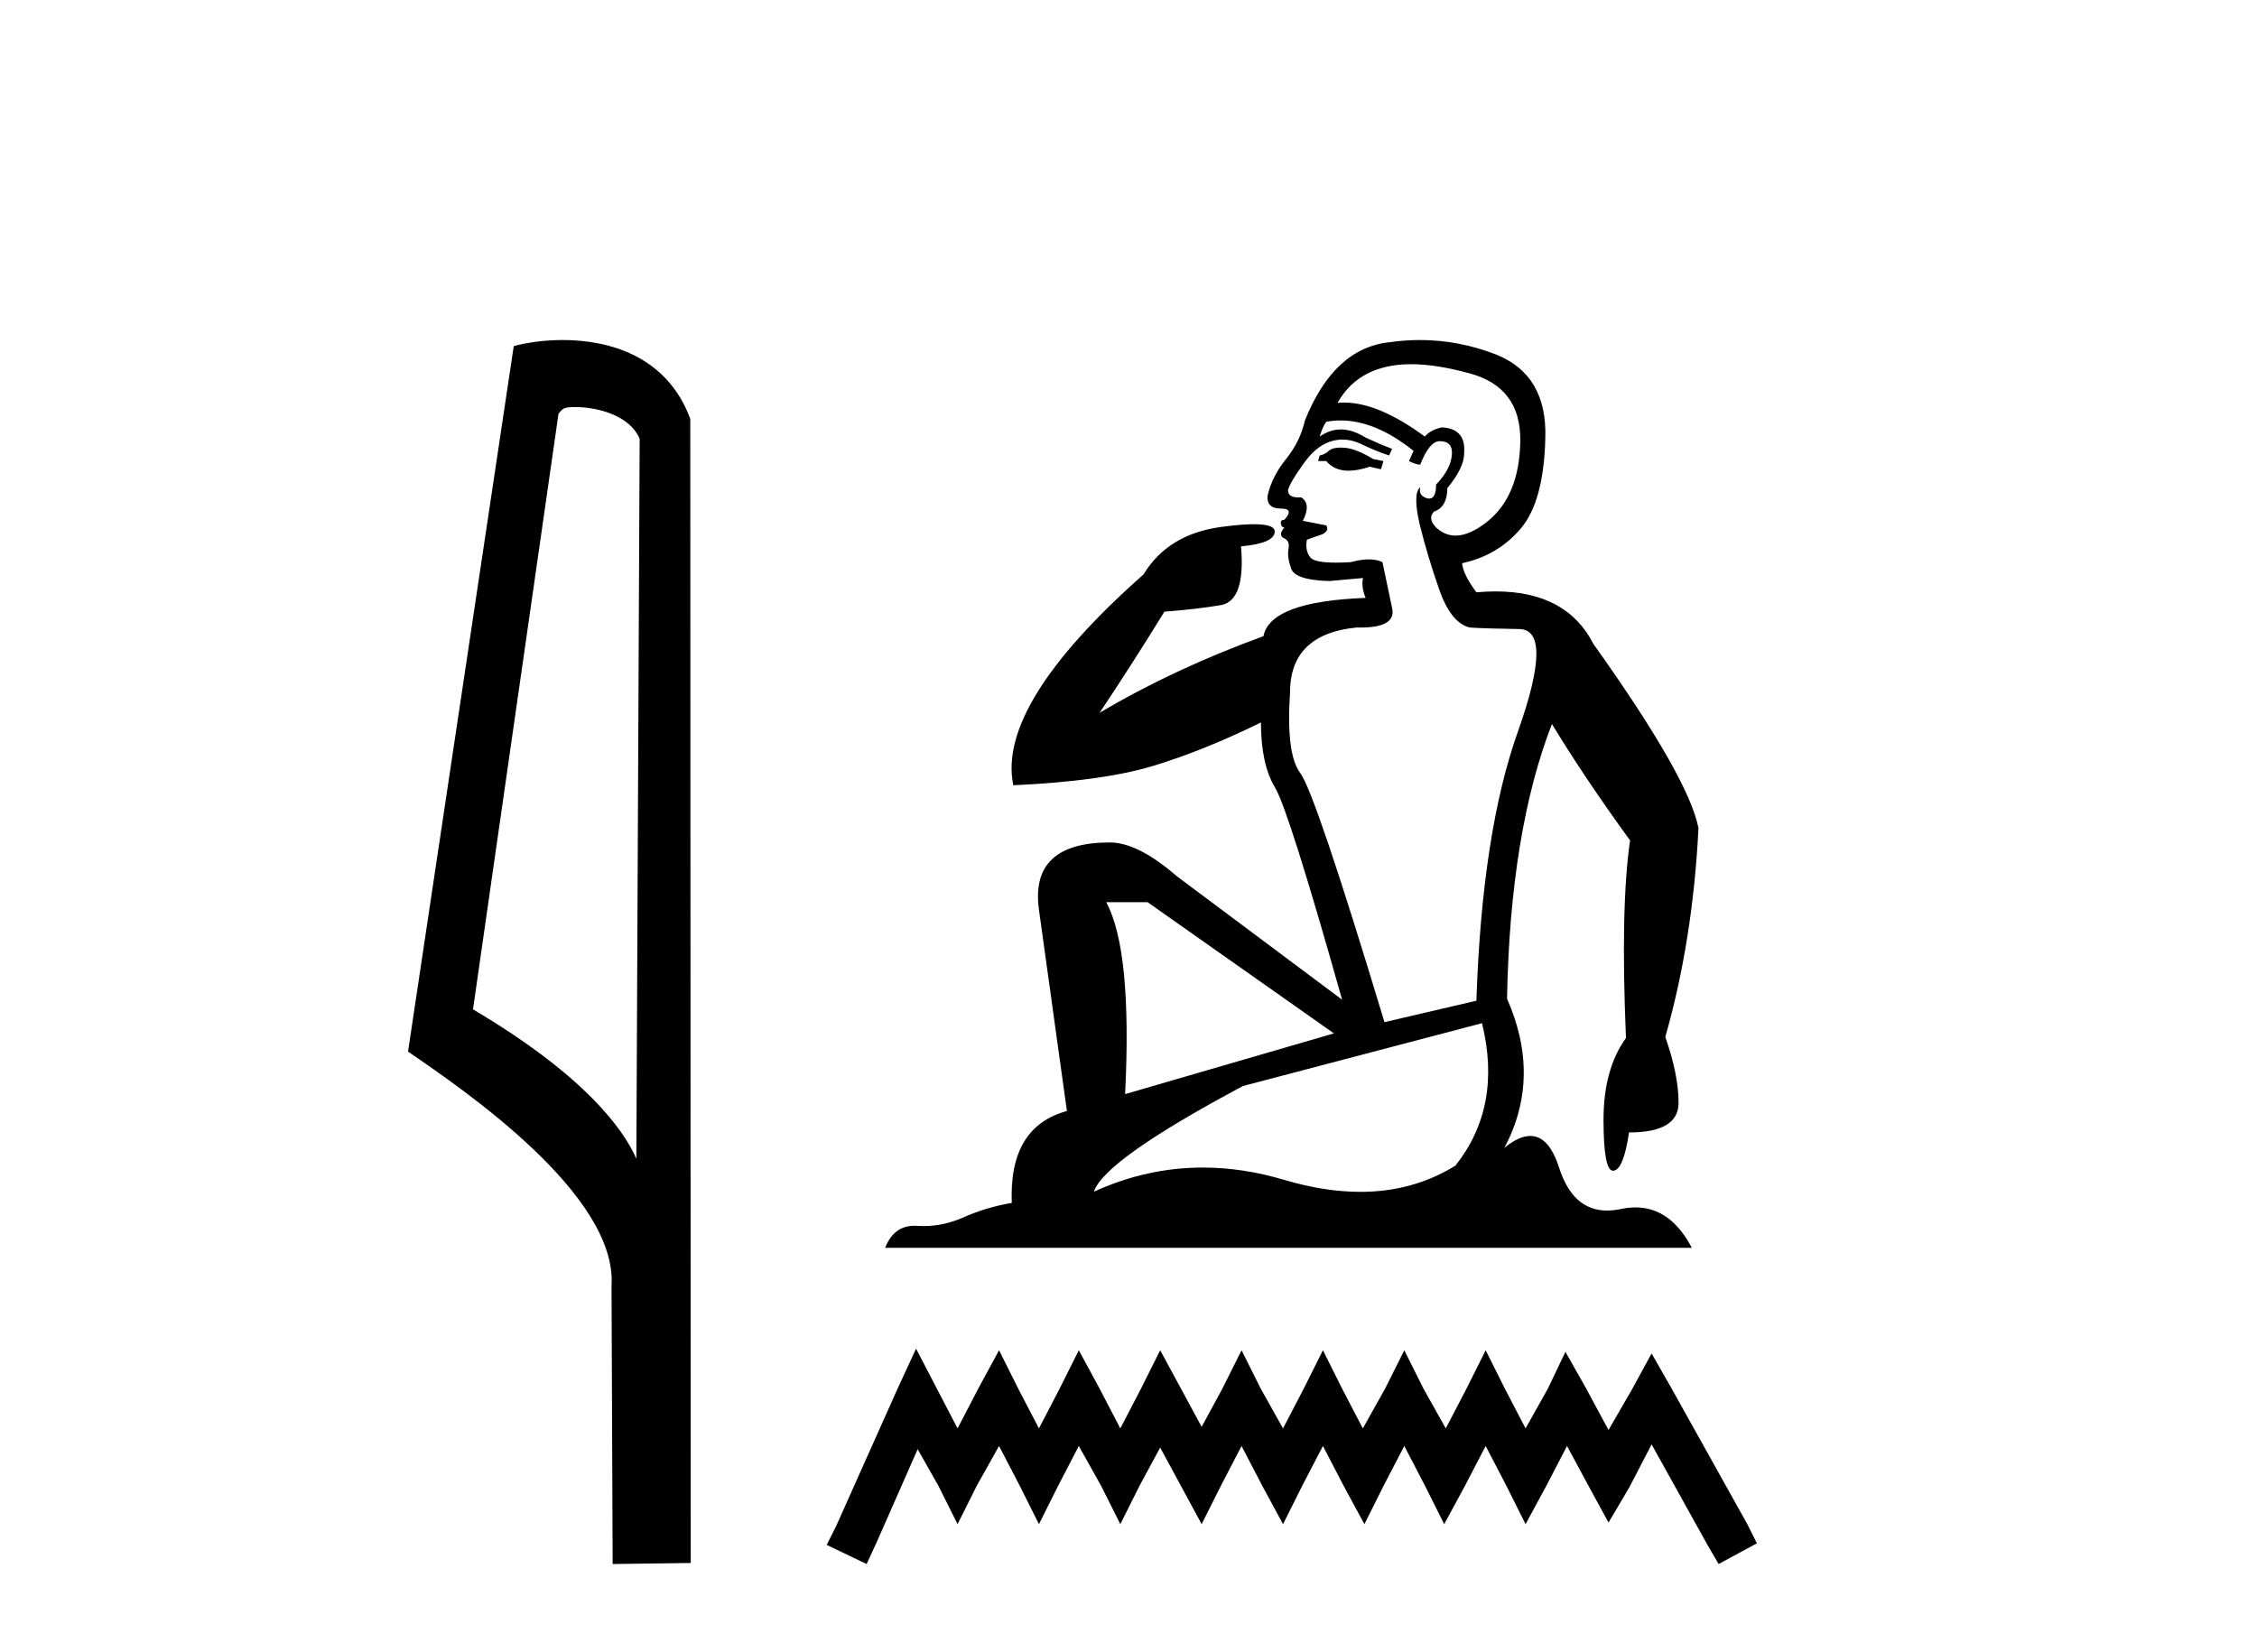
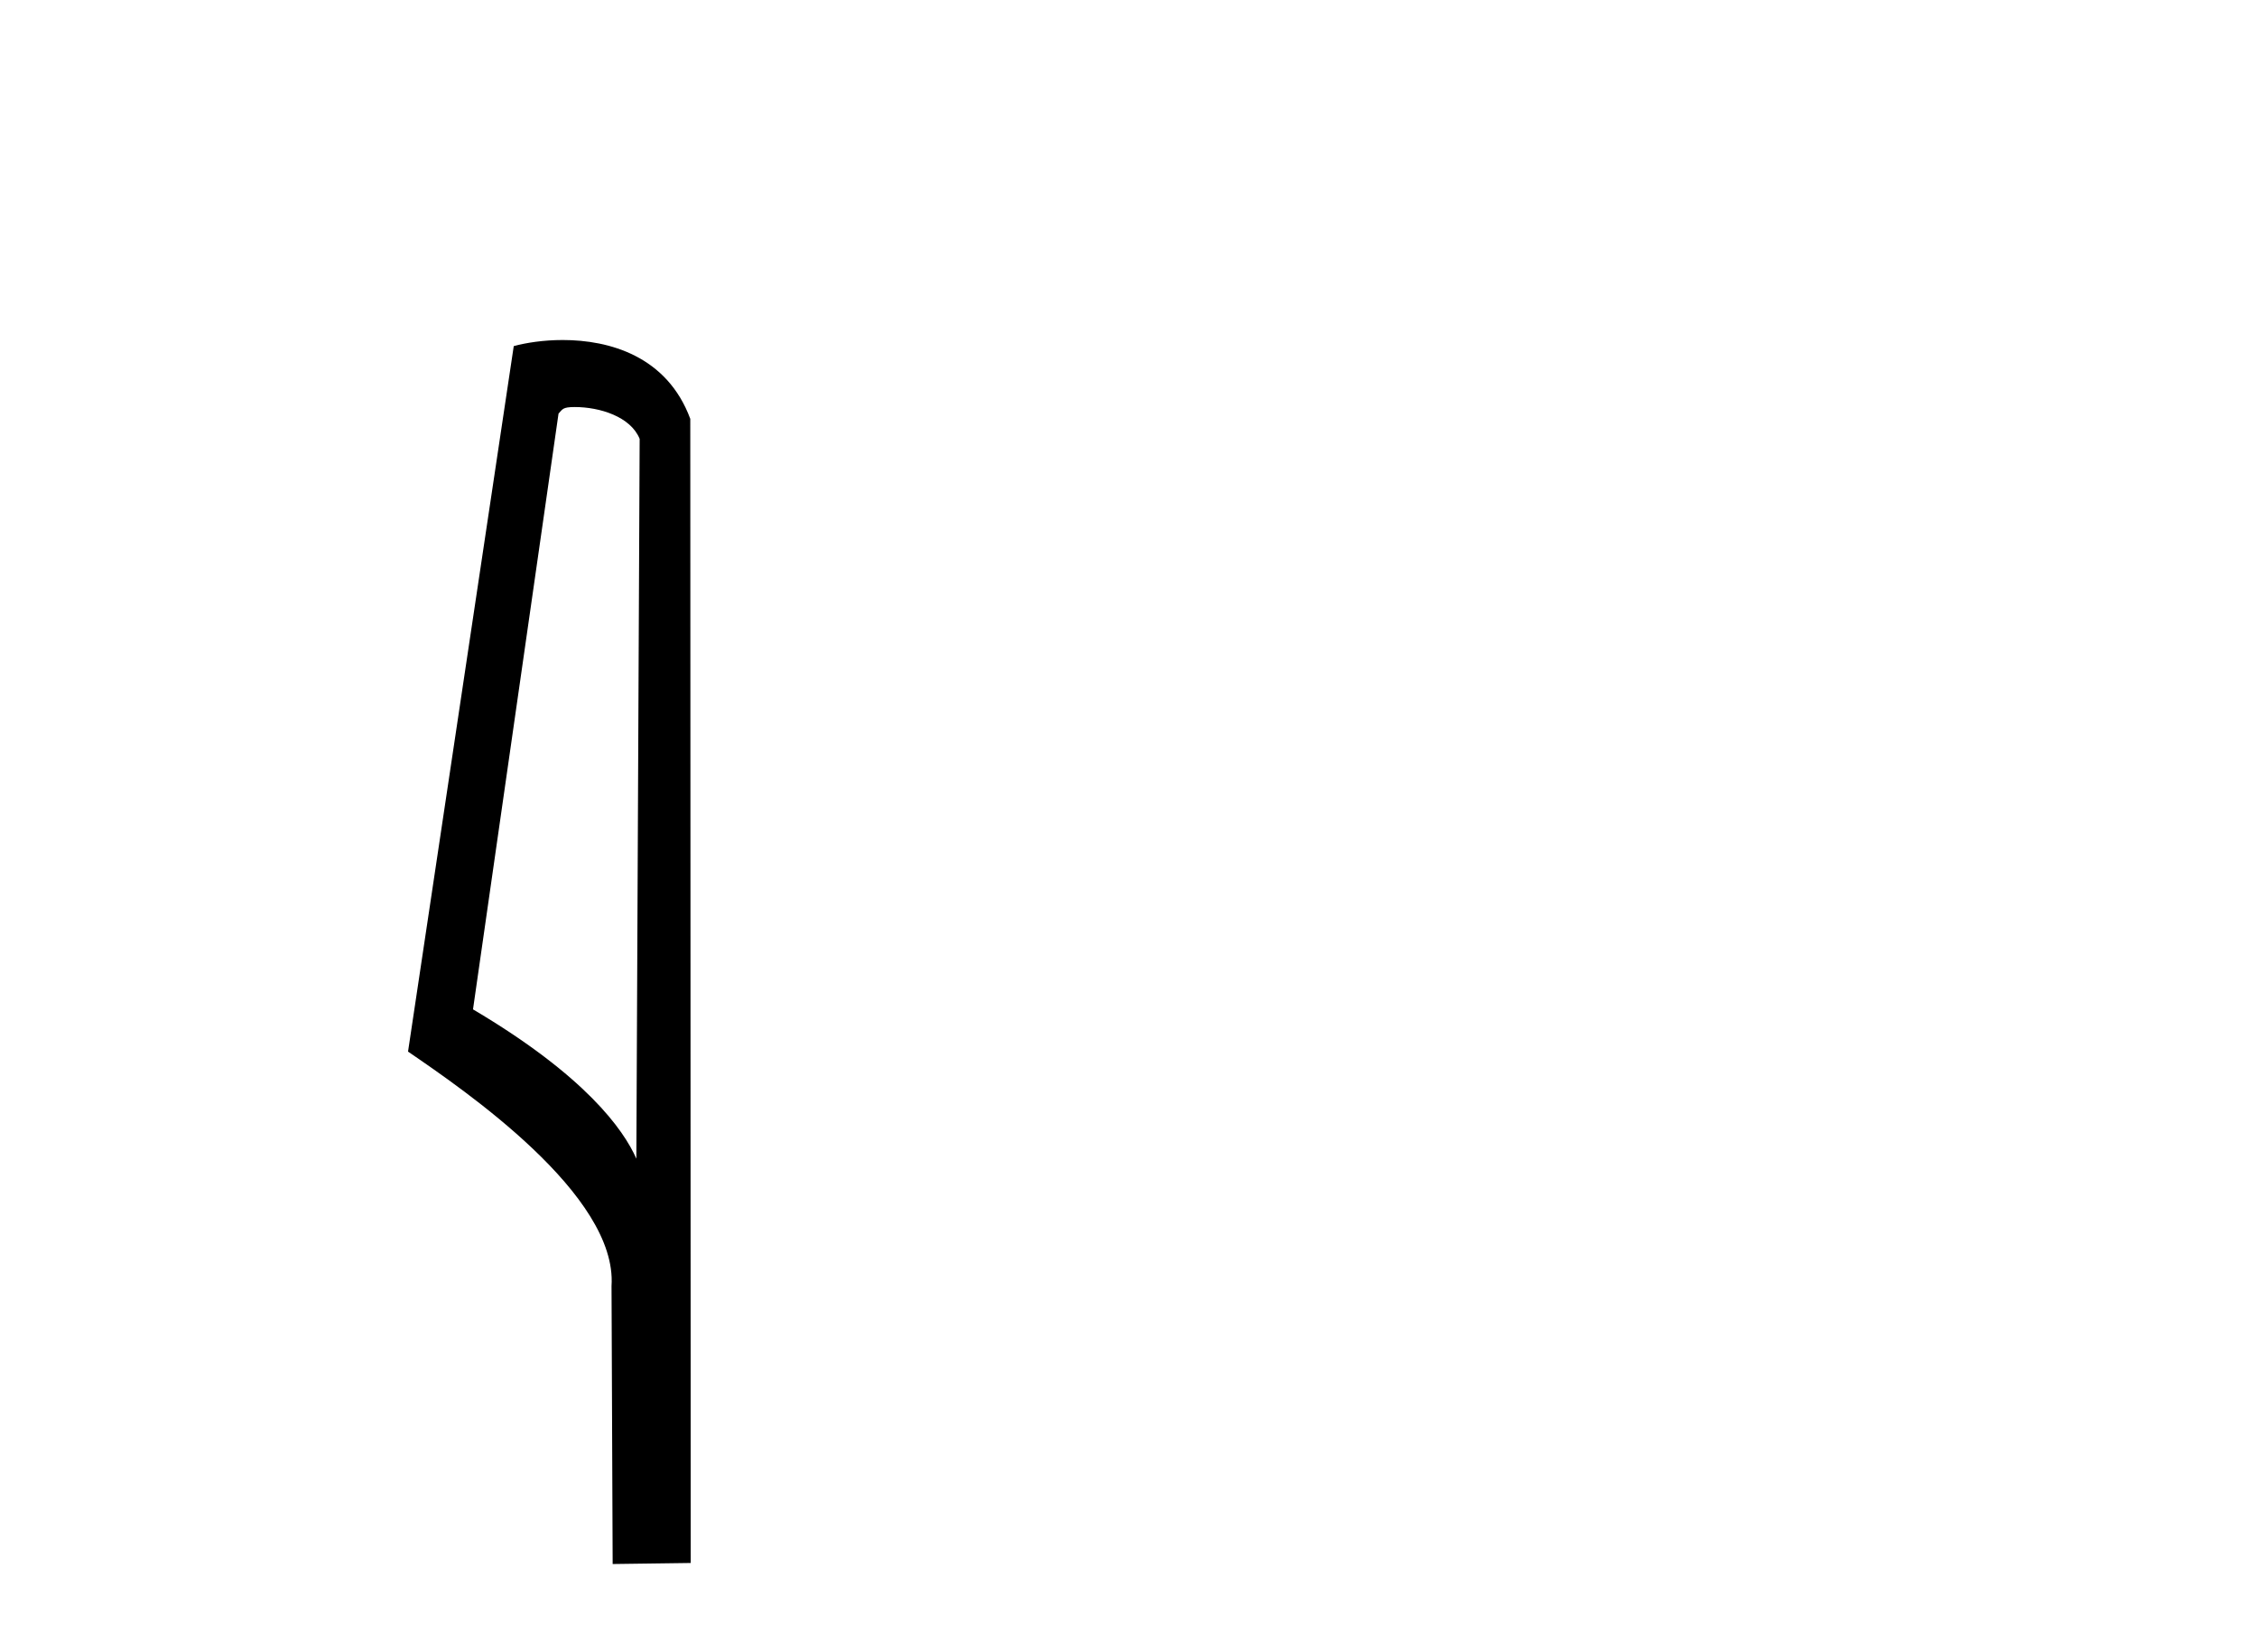
<svg xmlns="http://www.w3.org/2000/svg" width="56.0" height="41.0">
  <path d="M 14.259 10.1 C 14.884 10.1 15.648 10.34 15.871 10.89 L 15.789 28.751 L 15.789 28.751 C 15.473 28.034 14.531 26.699 11.736 25.046 L 13.858 10.263 C 13.958 10.157 13.955 10.1 14.259 10.1 ZM 15.789 28.751 L 15.789 28.751 C 15.789 28.751 15.789 28.751 15.789 28.751 L 15.789 28.751 L 15.789 28.751 ZM 13.962 8.437 C 13.484 8.437 13.053 8.505 12.747 8.588 L 10.124 26.094 C 11.512 27.044 15.325 29.648 15.173 31.91 L 15.201 38.809 L 17.138 38.783 L 17.127 10.393 C 16.551 8.837 15.12 8.437 13.962 8.437 Z" style="fill:#000000;stroke:none" />
-   <path d="M 33.26 11.106 Q 33.072 11.106 32.983 11.175 Q 32.882 11.277 32.743 11.302 L 32.705 11.441 L 32.907 11.441 Q 33.107 11.68 33.462 11.68 Q 33.691 11.68 33.984 11.581 L 34.263 11.644 L 34.326 11.441 L 34.073 11.391 Q 33.655 11.137 33.376 11.112 Q 33.314 11.106 33.26 11.106 ZM 35.01 9.037 Q 35.632 9.037 36.454 9.262 Q 37.746 9.604 37.721 10.96 Q 37.696 12.303 36.91 12.936 Q 36.47 13.29 36.116 13.29 Q 35.849 13.29 35.631 13.088 Q 35.415 12.86 35.58 12.695 Q 35.91 12.581 35.91 12.113 Q 36.328 11.606 36.328 11.251 Q 36.378 10.63 35.77 10.605 Q 35.491 10.668 35.352 10.833 Q 34.208 9.989 33.348 9.989 Q 33.266 9.989 33.186 9.997 L 33.186 9.997 Q 33.579 9.3 34.364 9.11 Q 34.654 9.037 35.01 9.037 ZM 33.264 10.433 Q 34.13 10.433 35.073 11.188 L 34.959 11.441 Q 35.137 11.53 35.238 11.53 Q 35.466 10.947 35.72 10.947 Q 36.049 10.947 36.024 11.277 Q 35.998 11.644 35.631 12.024 Q 35.631 12.372 35.462 12.372 Q 35.44 12.372 35.415 12.366 Q 35.187 12.303 35.238 12.087 L 35.238 12.087 Q 35.048 12.252 35.225 13.012 Q 35.415 13.785 35.707 14.621 Q 35.998 15.457 36.467 15.571 Q 36.834 15.596 37.696 15.609 Q 38.557 15.622 37.67 18.13 Q 36.771 20.638 36.632 24.831 L 34.351 25.363 Q 32.629 19.663 32.261 19.181 Q 31.906 18.713 32.008 17.18 Q 32.008 15.736 33.655 15.571 Q 33.702 15.572 33.747 15.572 Q 34.65 15.572 34.541 15.09 Q 34.44 14.596 34.301 13.949 Q 34.161 13.88 33.965 13.88 Q 33.769 13.88 33.515 13.949 Q 33.313 13.961 33.15 13.961 Q 32.621 13.961 32.515 13.835 Q 32.375 13.671 32.426 13.392 L 32.819 13.253 Q 32.983 13.164 32.907 13.037 L 32.325 12.923 Q 32.54 12.505 32.286 12.341 Q 32.25 12.343 32.217 12.343 Q 31.957 12.343 31.957 12.163 Q 32.008 11.973 32.325 11.53 Q 32.629 11.087 32.996 10.96 Q 33.154 10.907 33.313 10.907 Q 33.534 10.907 33.756 11.011 Q 34.123 11.188 34.465 11.302 L 34.541 11.137 Q 34.237 11.023 33.883 10.858 Q 33.562 10.656 33.268 10.656 Q 32.994 10.656 32.743 10.833 Q 32.819 10.58 32.907 10.466 Q 33.084 10.433 33.264 10.433 ZM 28.473 22.386 L 33.097 25.642 L 27.916 27.149 Q 28.093 23.577 27.447 22.386 ZM 36.771 25.389 Q 37.278 27.454 36.112 28.923 Q 35.061 29.574 33.751 29.574 Q 32.869 29.574 31.868 29.278 Q 30.838 28.971 29.844 28.971 Q 28.457 28.971 27.143 29.569 Q 27.397 28.784 30.842 26.947 L 36.771 25.389 ZM 35.232 8.437 Q 34.864 8.437 34.491 8.49 Q 33.097 8.629 32.375 10.44 Q 32.261 10.947 31.919 11.378 Q 31.564 11.809 31.45 12.303 Q 31.425 12.619 31.78 12.619 Q 32.122 12.619 31.868 12.898 Q 31.767 12.898 31.78 12.987 Q 31.792 13.088 31.868 13.088 Q 31.704 13.278 31.856 13.354 Q 32.008 13.417 31.97 13.62 Q 31.932 13.81 32.033 14.101 Q 32.122 14.393 32.983 14.418 L 33.819 14.342 L 33.819 14.342 Q 33.769 14.558 33.883 14.836 Q 31.514 14.925 31.349 15.786 Q 29.12 16.597 27.283 17.687 Q 28.055 16.534 28.891 15.178 Q 29.702 15.115 30.298 15.014 Q 30.906 14.9 30.792 13.557 Q 31.628 13.481 31.628 13.189 Q 31.628 13.008 31.114 13.008 Q 30.801 13.008 30.298 13.075 Q 28.98 13.253 28.372 14.254 Q 24.724 17.484 25.142 19.485 Q 27.359 19.384 28.613 19.004 Q 29.867 18.624 31.286 17.927 Q 31.286 18.966 31.64 19.549 Q 31.982 20.131 33.3 24.806 L 29.196 21.74 Q 28.233 20.904 27.536 20.904 Q 25.56 20.904 25.775 22.551 L 26.472 27.568 Q 25.028 27.96 25.104 29.848 Q 24.445 29.962 23.888 30.215 Q 23.406 30.423 22.915 30.423 Q 22.838 30.423 22.76 30.418 Q 22.725 30.415 22.692 30.415 Q 22.176 30.415 21.962 30.963 L 41.977 30.963 Q 41.45 29.96 40.579 29.96 Q 40.405 29.96 40.217 30 Q 40.037 30.038 39.875 30.038 Q 39.024 30.038 38.684 28.974 Q 38.432 28.187 37.97 28.187 Q 37.688 28.187 37.328 28.48 Q 38.253 26.731 37.392 24.781 Q 37.468 20.638 38.506 17.965 Q 39.33 19.321 40.445 20.854 Q 40.204 22.5 40.343 25.756 Q 39.786 26.529 39.786 27.783 Q 39.786 29.05 40.022 29.05 Q 40.024 29.05 40.027 29.05 Q 40.28 29.037 40.419 28.1 Q 41.648 28.1 41.648 27.365 Q 41.648 26.668 41.319 25.731 Q 42.003 23.336 42.142 20.549 Q 41.901 19.295 39.533 15.976 Q 38.871 14.675 37.106 14.675 Q 36.878 14.675 36.632 14.697 Q 36.302 14.254 36.277 13.975 Q 37.164 13.785 37.734 13.113 Q 38.304 12.442 38.342 10.871 Q 38.392 9.3 37.113 8.794 Q 36.189 8.437 35.232 8.437 Z" style="fill:#000000;stroke:none" />
-   <path d="M 22.729 33.465 L 22.254 34.494 L 20.75 37.859 L 20.512 38.334 L 21.502 38.809 L 21.74 38.295 L 22.769 35.959 L 23.284 36.87 L 23.759 37.82 L 24.234 36.87 L 24.788 35.88 L 25.303 36.87 L 25.778 37.82 L 26.253 36.87 L 26.767 35.88 L 27.321 36.87 L 27.797 37.82 L 28.272 36.87 L 28.786 35.919 L 29.301 36.87 L 29.815 37.82 L 30.291 36.87 L 30.805 35.88 L 31.32 36.87 L 31.834 37.82 L 32.309 36.87 L 32.824 35.88 L 33.339 36.87 L 33.853 37.82 L 34.328 36.87 L 34.843 35.88 L 35.358 36.87 L 35.833 37.82 L 36.347 36.87 L 36.862 35.88 L 37.377 36.87 L 37.852 37.82 L 38.366 36.87 L 38.881 35.88 L 39.435 36.909 L 39.91 37.78 L 40.425 36.909 L 40.979 35.84 L 42.365 38.334 L 42.642 38.809 L 43.592 38.295 L 43.354 37.82 L 41.454 34.415 L 40.979 33.584 L 40.504 34.455 L 39.91 35.484 L 39.356 34.455 L 38.841 33.544 L 38.406 34.455 L 37.852 35.444 L 37.337 34.455 L 36.862 33.505 L 36.387 34.455 L 35.872 35.444 L 35.318 34.455 L 34.843 33.505 L 34.368 34.455 L 33.814 35.444 L 33.299 34.455 L 32.824 33.505 L 32.349 34.455 L 31.834 35.444 L 31.28 34.455 L 30.805 33.505 L 30.33 34.455 L 29.815 35.405 L 29.301 34.455 L 28.786 33.505 L 28.311 34.455 L 27.797 35.444 L 27.282 34.455 L 26.767 33.505 L 26.292 34.455 L 25.778 35.444 L 25.263 34.455 L 24.788 33.505 L 24.273 34.455 L 23.759 35.444 L 23.244 34.455 L 22.729 33.465 Z" style="fill:#000000;stroke:none" />
</svg>